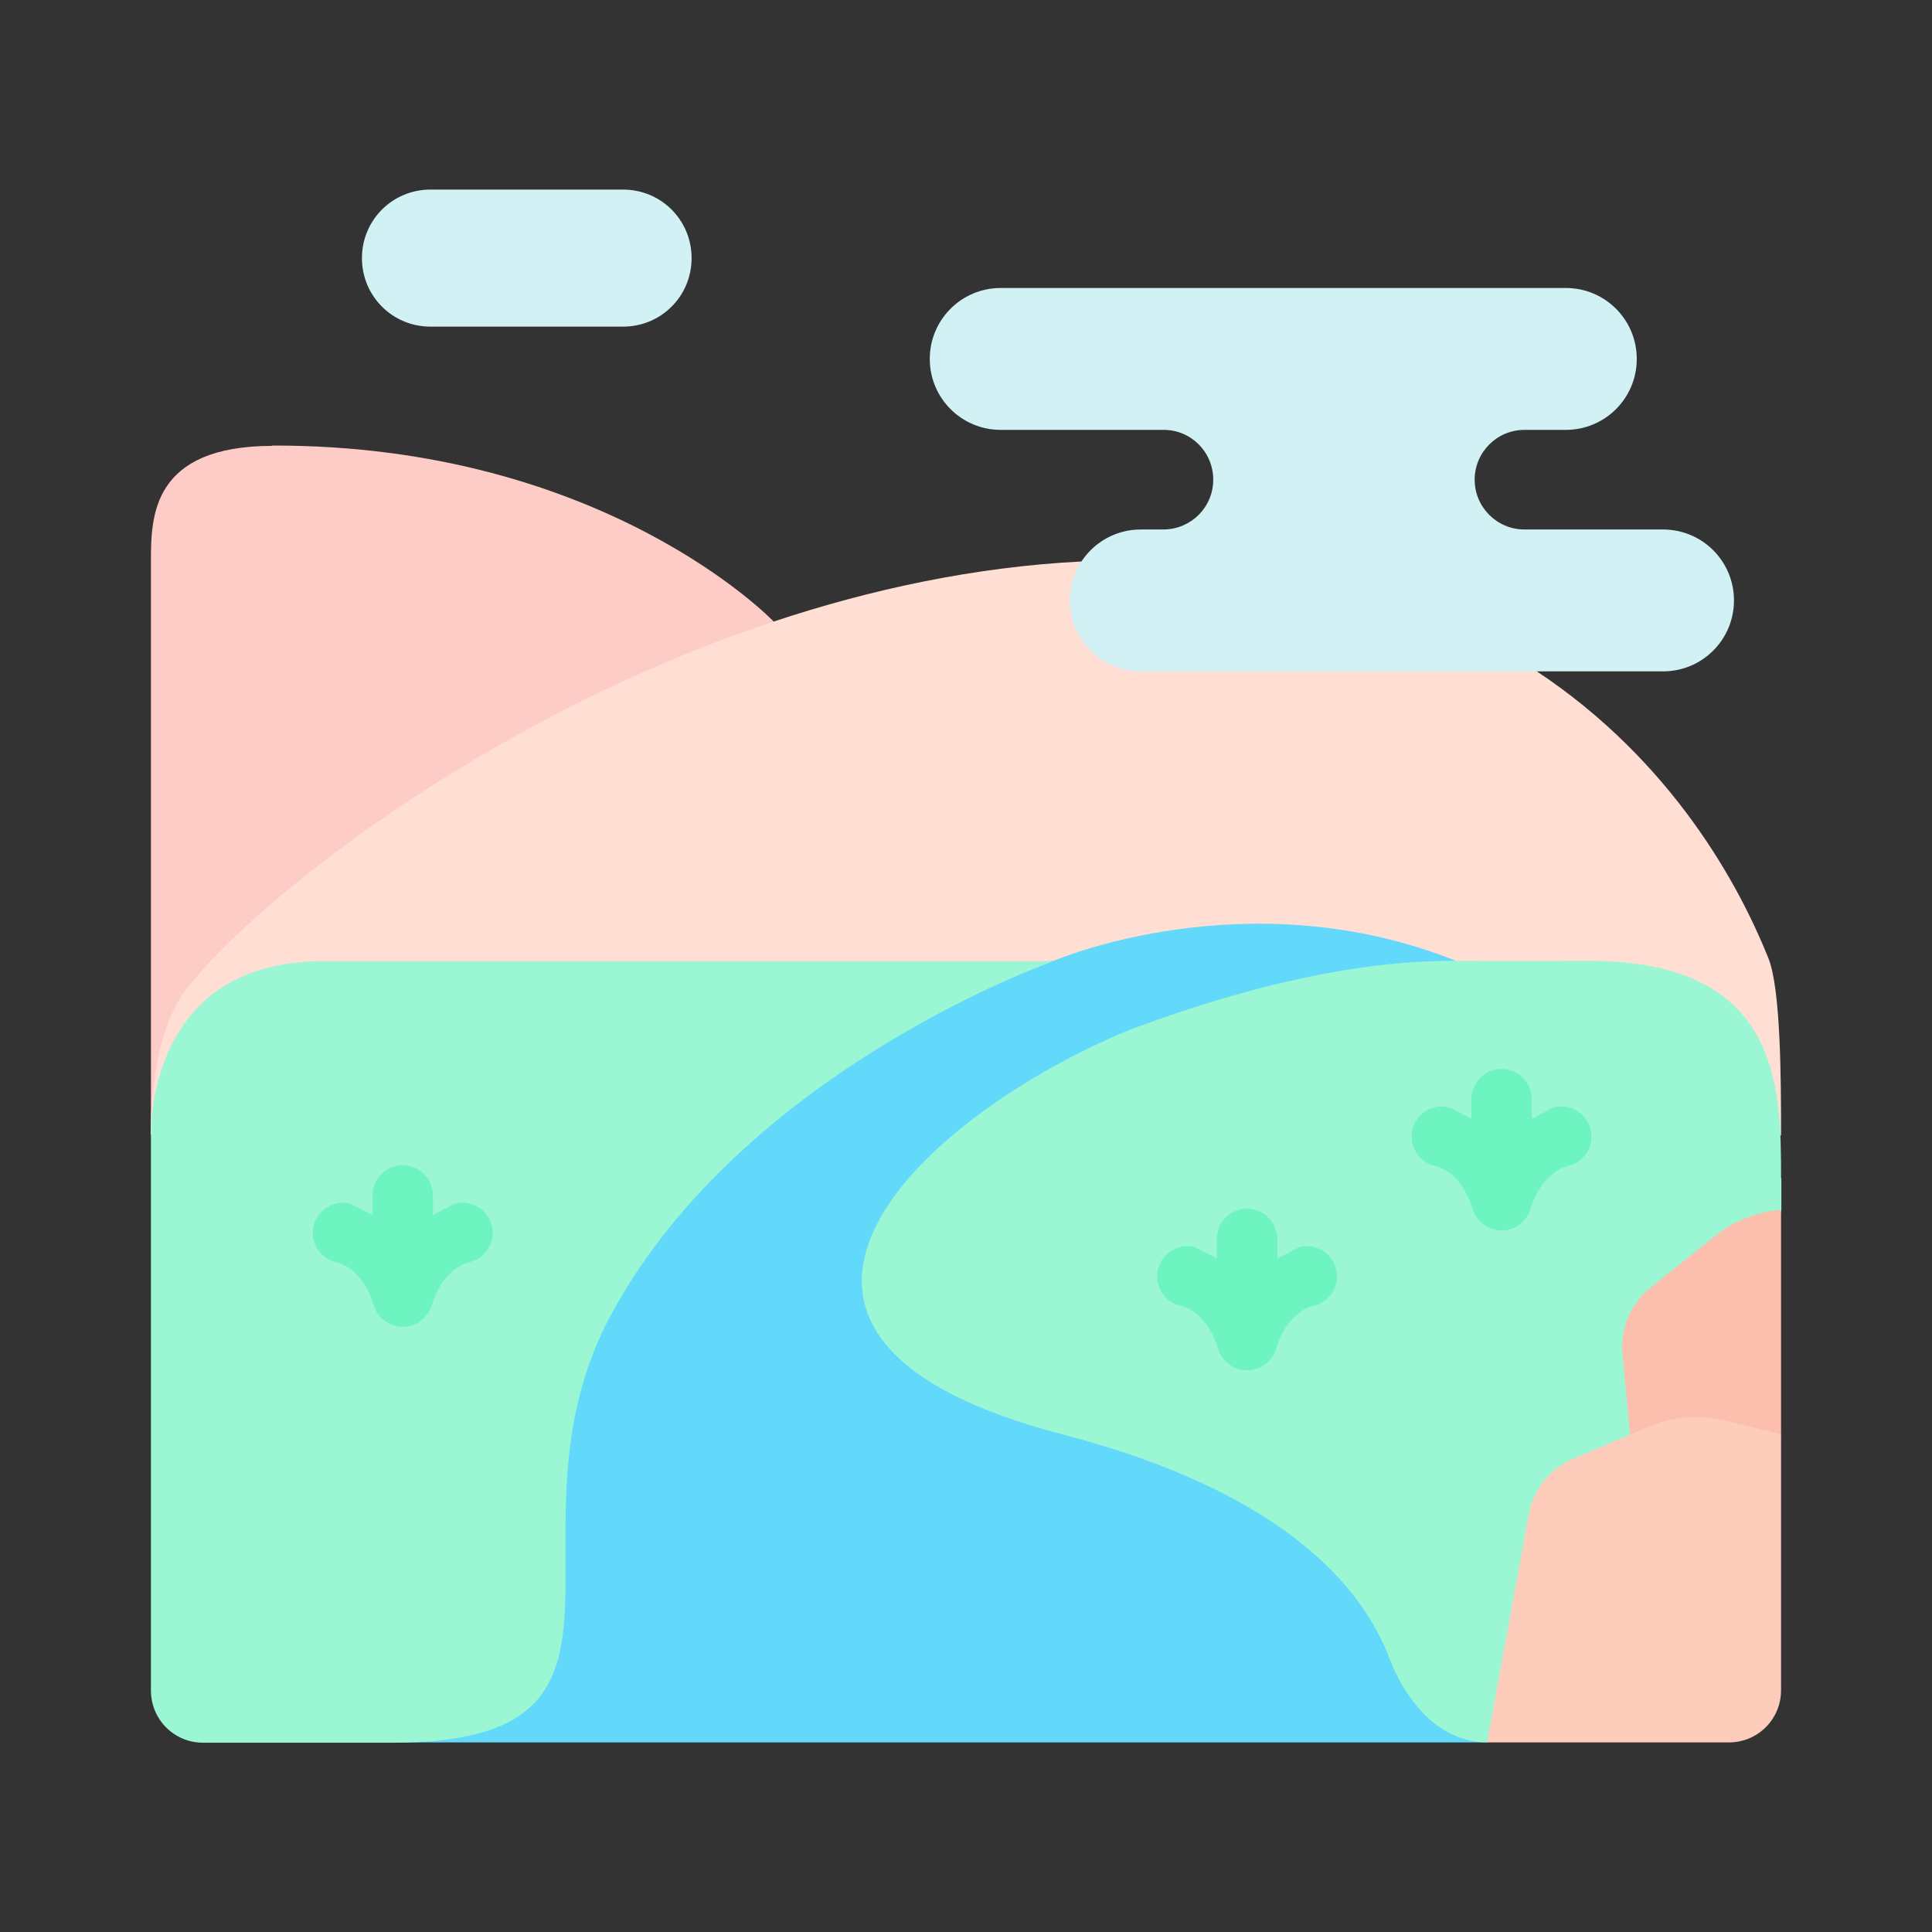
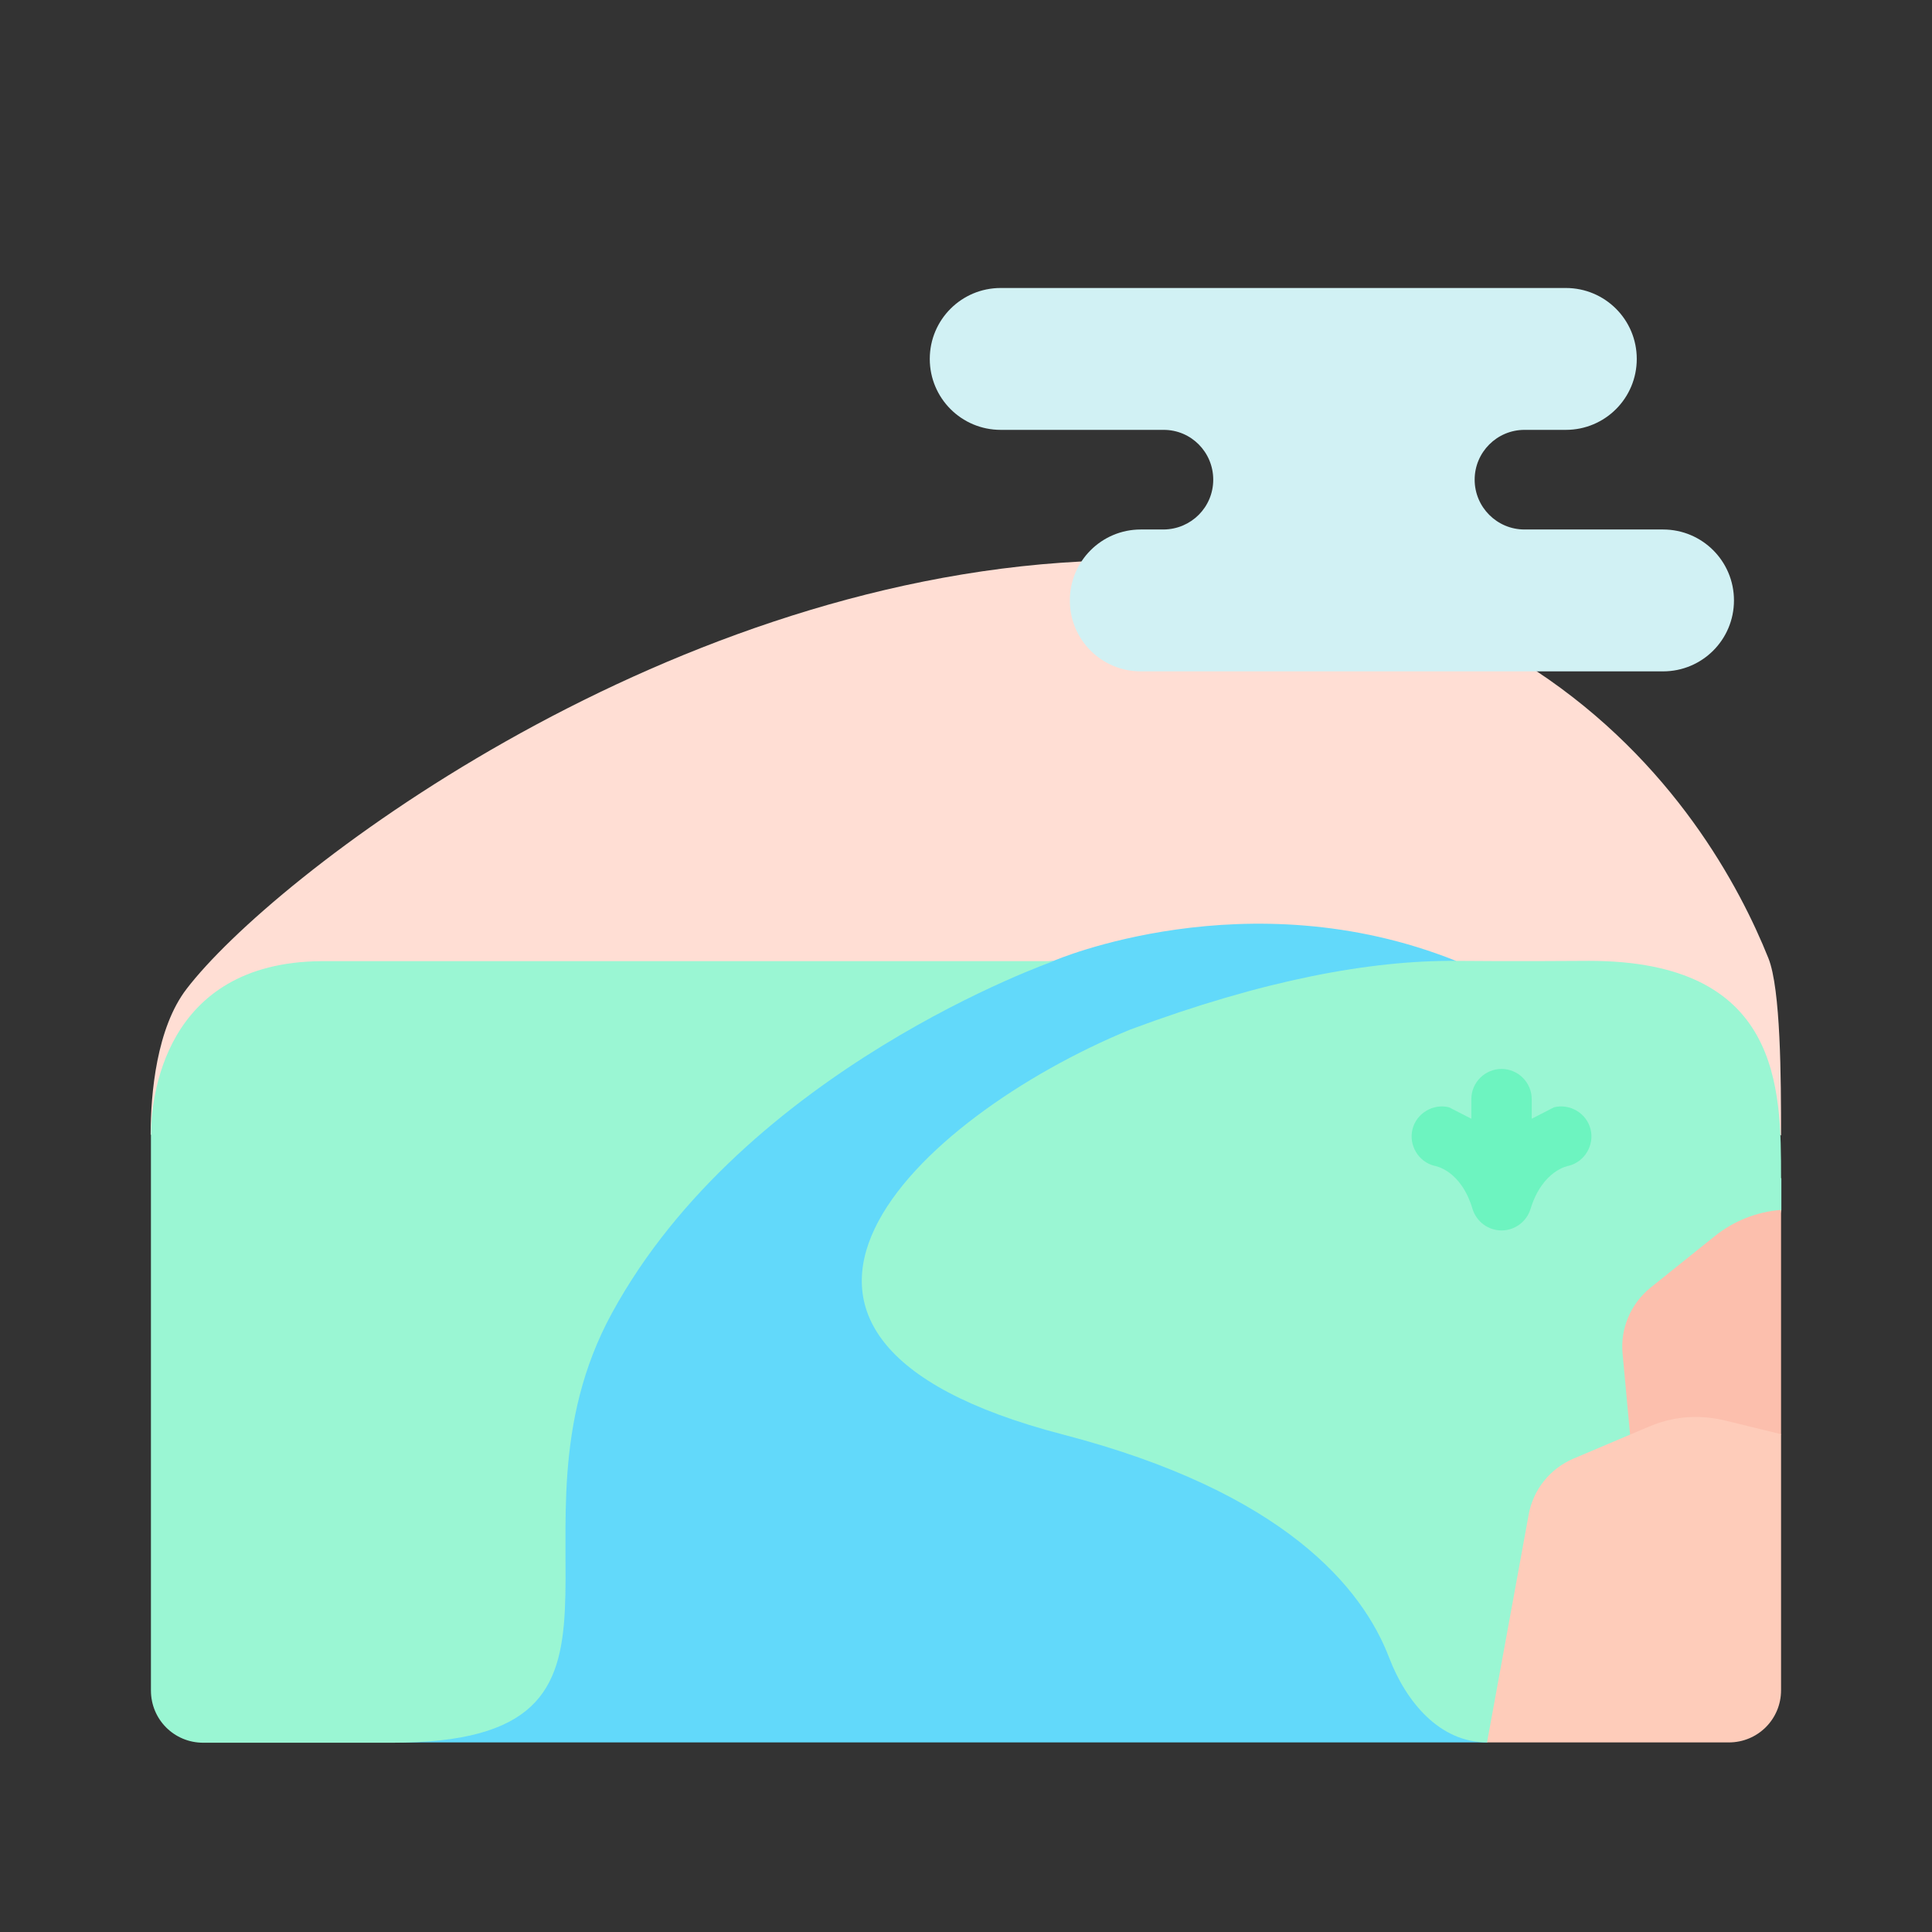
<svg xmlns="http://www.w3.org/2000/svg" width="800px" height="800px" viewBox="0 0 64 64">
  <rect x="0" y="0" width="64" height="64" fill="#333333" stroke="none" />
  <g id="a" />
  <g id="b" />
  <g id="c" />
  <g id="d" />
  <g id="e" />
  <g id="f" />
  <g id="g" />
  <g id="h" />
  <g id="i" />
  <g id="j">
-     <path d="M9.01,14.77c-3.97,.01-4.01,2.33-4.01,3.8v19.03L25.63,20.59s-5.6-5.86-16.62-5.83Z" fill="#feccc7" fill-rule="evenodd" />
    <path d="M58.98,37.61h.02c0-1.88-.01-4.85-.42-5.87-.95-2.37-3.15-6.51-7.7-9.52l-15.06-3.62c-14.16,.72-26.8,10.45-29.64,14.16-.99,1.29-1.19,3.45-1.19,4.83H58.98Z" fill="#ffded4" fill-rule="evenodd" />
    <path d="M34.9,31.83s6.41-2.77,13.33,0l1.03,25.89H12.98l4.67-24.13,17.24-1.76Z" fill="#62d9fa" fill-rule="evenodd" />
    <path d="M59,39.03c0-2.99,0-7.2-6.36-7.2,0,0-2.68,.02-4.41,0-2.81-.02-6.35,.62-10.8,2.28-7.06,2.91-14.73,10.16-2.22,13.41,7.35,1.91,9.93,5.09,10.81,7.4,.56,1.46,1.67,2.8,3.25,2.8l7.32-7.69,2.42-9.95v-1.05Z" fill="#9af6d3" fill-rule="evenodd" />
    <path d="M6.73,57.73c-.96,0-1.73-.77-1.73-1.73v-18.4c0-1.16,.39-5.72,5.64-5.76h24.26s-10.22,3.57-14.63,11.66c-3.97,7.28,2.24,14.23-7.28,14.23H6.73Z" fill="#9af6d3" fill-rule="evenodd" />
    <path d="M59,47.51v-7.43h0c-.81,.06-1.58,.37-2.21,.88l-2.12,1.7c-.65,.53-1,1.35-.92,2.18l.25,2.7,5.01-.02Z" fill="#fcbfad" fill-rule="evenodd" />
    <path d="M56.31,46.94c-.58-.02-1.15,.09-1.69,.32l-2.5,1.06c-.77,.33-1.33,1.02-1.48,1.85l-1.38,7.55h8.01c.96,0,1.73-.77,1.73-1.73v-8.48l-1.84-.45c-.28-.07-.57-.11-.86-.12Z" fill="#feccba" fill-rule="evenodd" />
    <path d="M33.15,9.54c-1.3,0-2.35,1.05-2.35,2.35s1.05,2.35,2.35,2.35h5.4c.91,0,1.64,.74,1.64,1.65s-.73,1.64-1.64,1.65h-.76c-1.3,0-2.35,1.05-2.35,2.35s1.05,2.35,2.35,2.35h17.3c1.3,0,2.35-1.05,2.35-2.35s-1.05-2.35-2.35-2.35h-4.59c-.91,0-1.65-.74-1.65-1.65s.74-1.65,1.65-1.65h1.37c1.3,0,2.35-1.05,2.35-2.35s-1.05-2.35-2.35-2.35h-18.72Z" fill="#d1f1f4" fill-rule="evenodd" />
-     <path d="M14.26,6.28h6.38c1.26,0,2.27,1.01,2.27,2.27s-1.01,2.27-2.27,2.27h-6.38c-1.26,0-2.27-1.01-2.27-2.27s1.01-2.27,2.27-2.27Z" fill="#d1f1f4" fill-rule="evenodd" />
-     <path d="M13.34,38.6c-.55,0-1,.45-1,1v.65c-.33-.17-.74-.38-.74-.38-.53-.13-1.08,.2-1.21,.73-.02,.08-.03,.16-.03,.24,0,.46,.32,.86,.76,.97,0,0,.87,.12,1.26,1.43,.13,.42,.52,.71,.96,.71s.83-.29,.96-.71c.4-1.3,1.26-1.43,1.26-1.43,.44-.11,.76-.51,.76-.97,0-.08,0-.16-.03-.24-.13-.53-.68-.86-1.21-.73,0,0-.41,.21-.74,.38v-.65c0-.55-.45-1-1-1Z" fill="#6df4c0" fill-rule="evenodd" />
-     <path d="M41.31,40.04c-.55,0-1,.45-1,1v.65c-.33-.17-.74-.38-.74-.38-.53-.13-1.08,.2-1.21,.73-.13,.53,.2,1.08,.73,1.21,0,0,.87,.12,1.26,1.43,.13,.42,.52,.71,.96,.71s.83-.29,.96-.71c.4-1.3,1.26-1.43,1.26-1.43,.53-.13,.86-.68,.73-1.21-.11-.44-.51-.76-.97-.76-.08,0-.16,0-.24,.03,0,0-.41,.21-.74,.38v-.65c0-.55-.45-1-1-1Z" fill="#6df4c0" fill-rule="evenodd" />
    <path d="M49.74,35.41c-.55,0-1,.45-1,1v.65c-.33-.17-.74-.38-.74-.38-.53-.13-1.08,.2-1.21,.73-.13,.53,.2,1.08,.73,1.21,0,0,.87,.12,1.26,1.43,.13,.42,.52,.71,.96,.71s.83-.29,.96-.71c.4-1.3,1.26-1.43,1.26-1.43,.53-.13,.86-.68,.73-1.21-.13-.53-.68-.86-1.21-.73,0,0-.41,.21-.74,.38v-.65c0-.55-.45-1-1-1Z" fill="#6df4c0" fill-rule="evenodd" />
  </g>
  <g id="k" />
  <g id="l" />
  <g id="m" />
  <g id="n" />
  <g id="o" />
  <g id="p" />
  <g id="q" />
  <g id="r" />
  <g id="s" />
  <g id="t" />
  <g id="u" />
  <g id="v" />
  <g id="w" />
  <g id="x" />
  <g id="y" />
  <g id="a`" />
  <g id="aa" />
  <g id="ab" />
  <g id="ac" />
  <g id="ad" />
  <g id="ae" />
  <g id="af" />
  <g id="ag" />
  <g id="ah" />
  <g id="ai" />
  <g id="aj" />
  <g id="ak" />
  <g id="al" />
  <g id="am" />
  <g id="an" />
  <g id="ao" />
  <g id="ap" />
  <g id="aq" />
  <g id="ar" />
  <g id="as" />
  <g id="at" />
  <g id="au" />
  <g id="av" />
  <g id="aw" />
  <g id="ax" />
</svg>